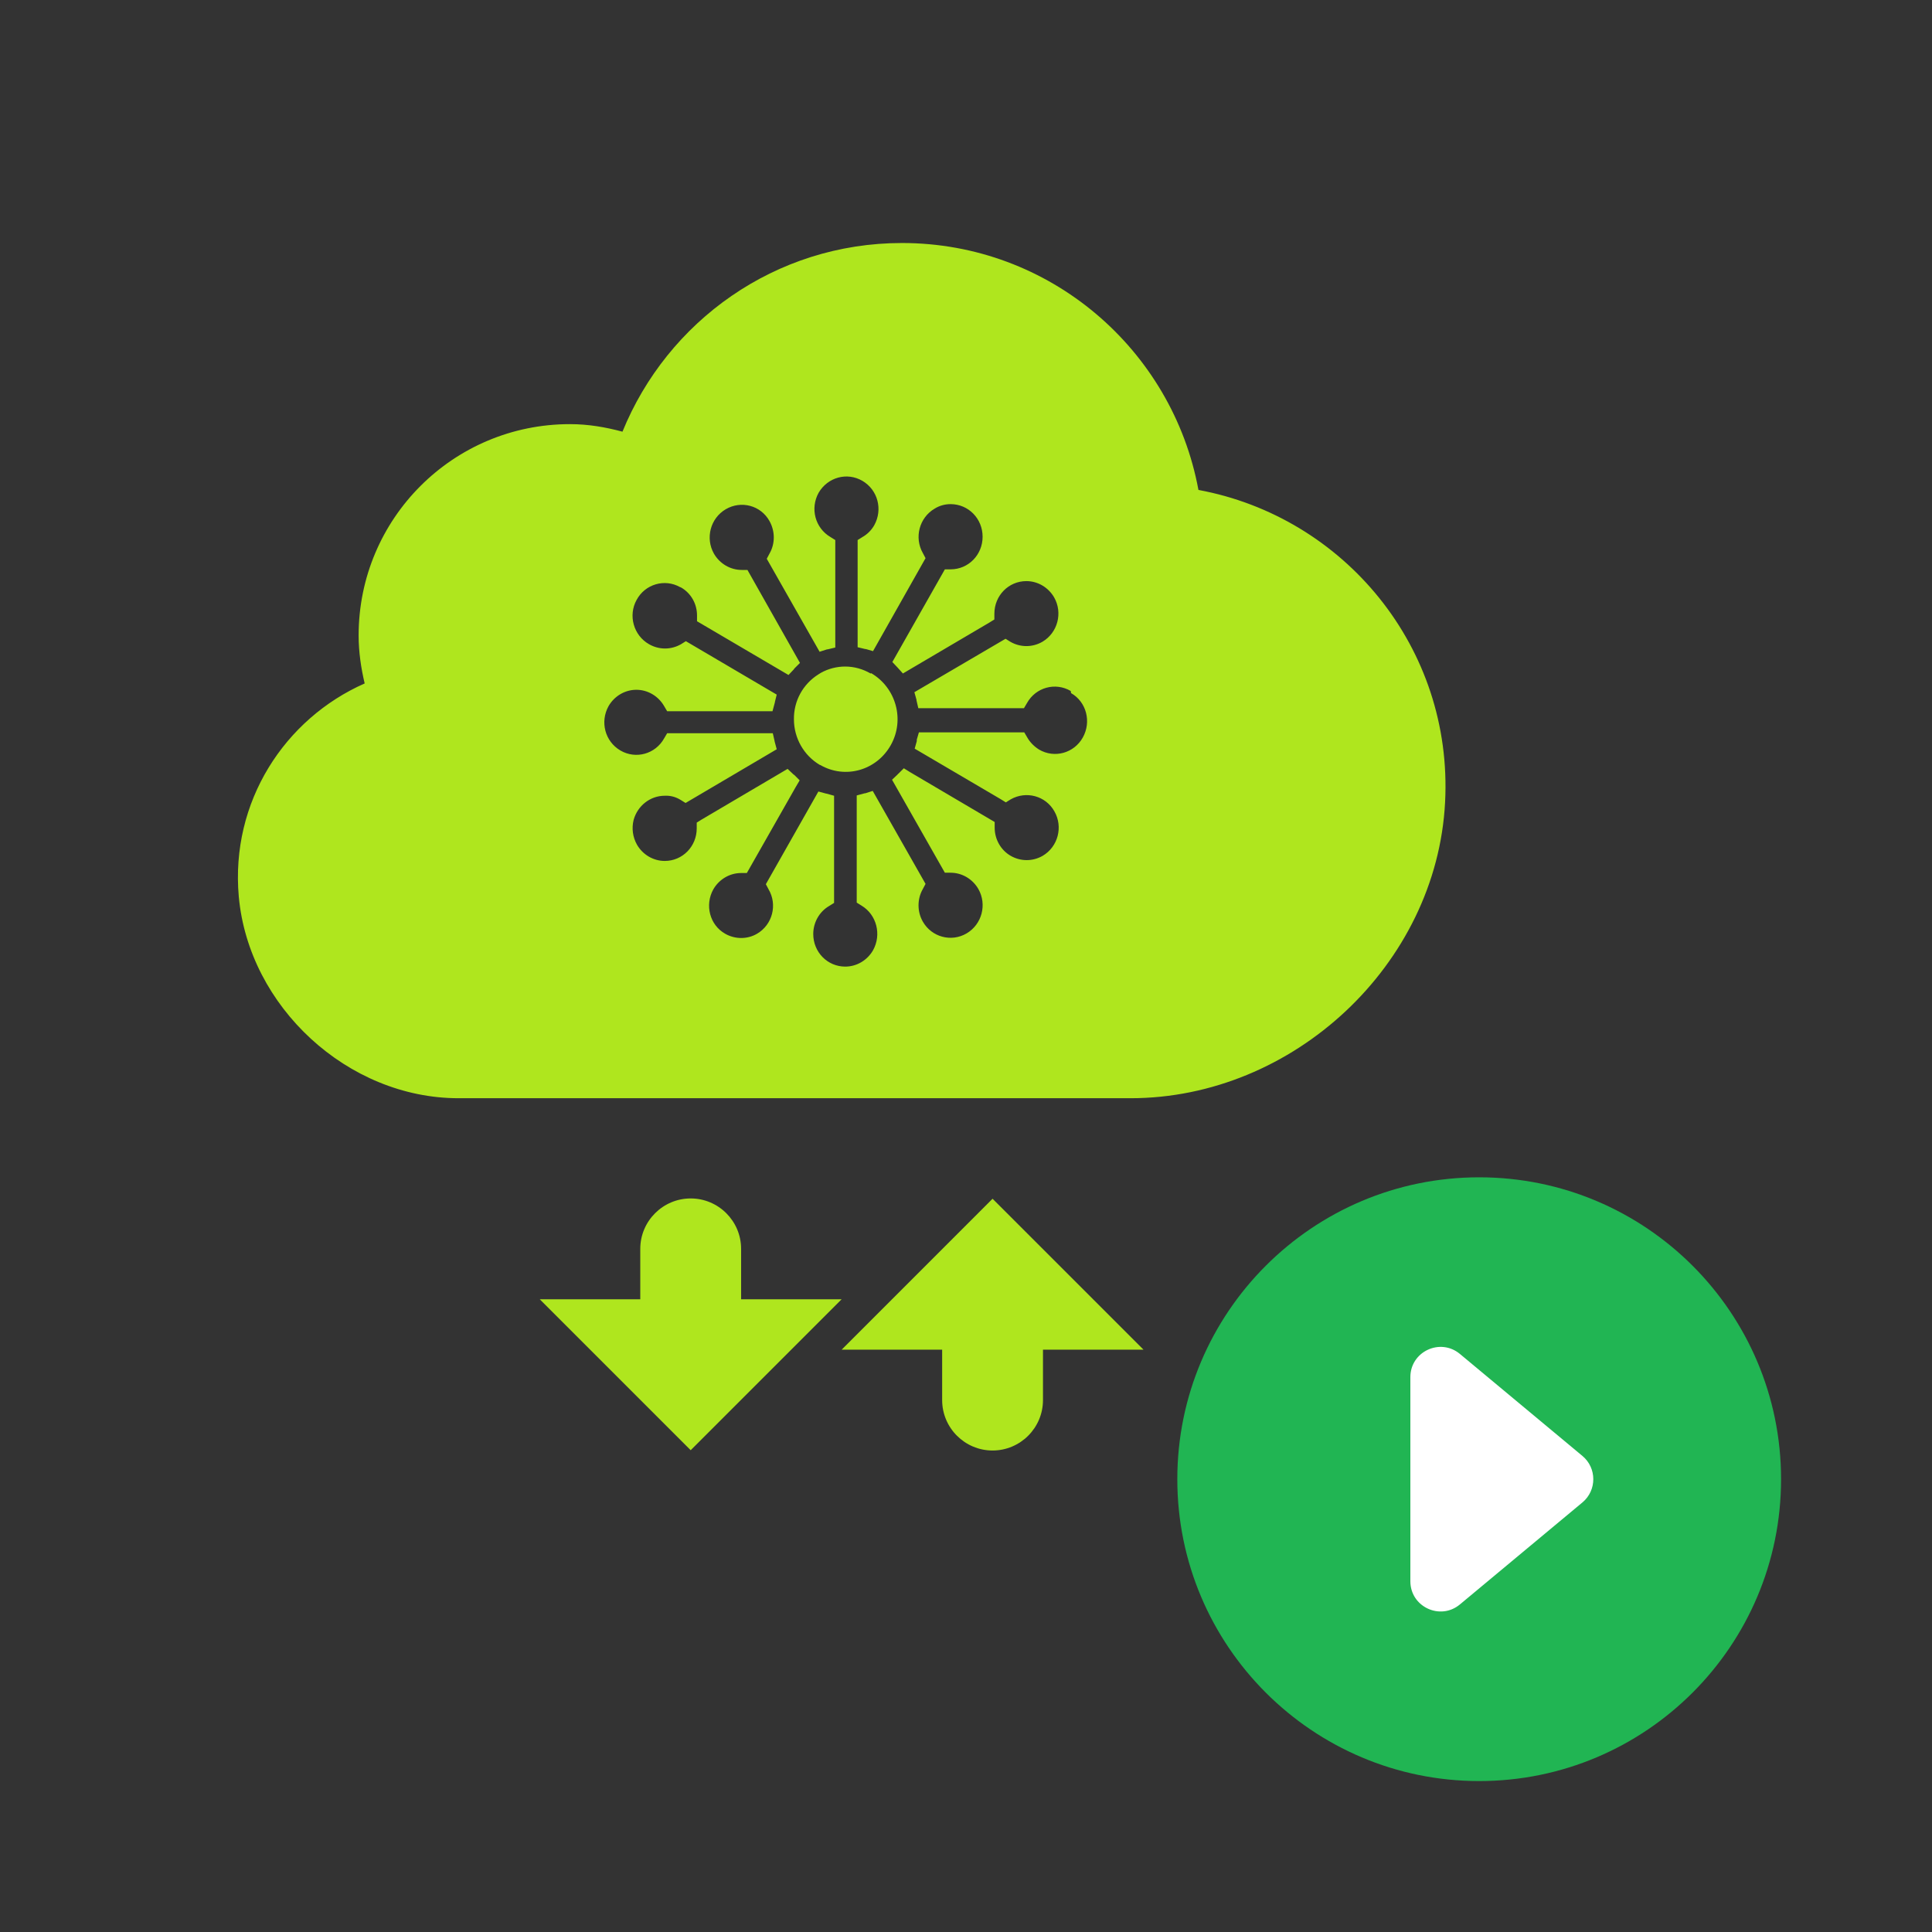
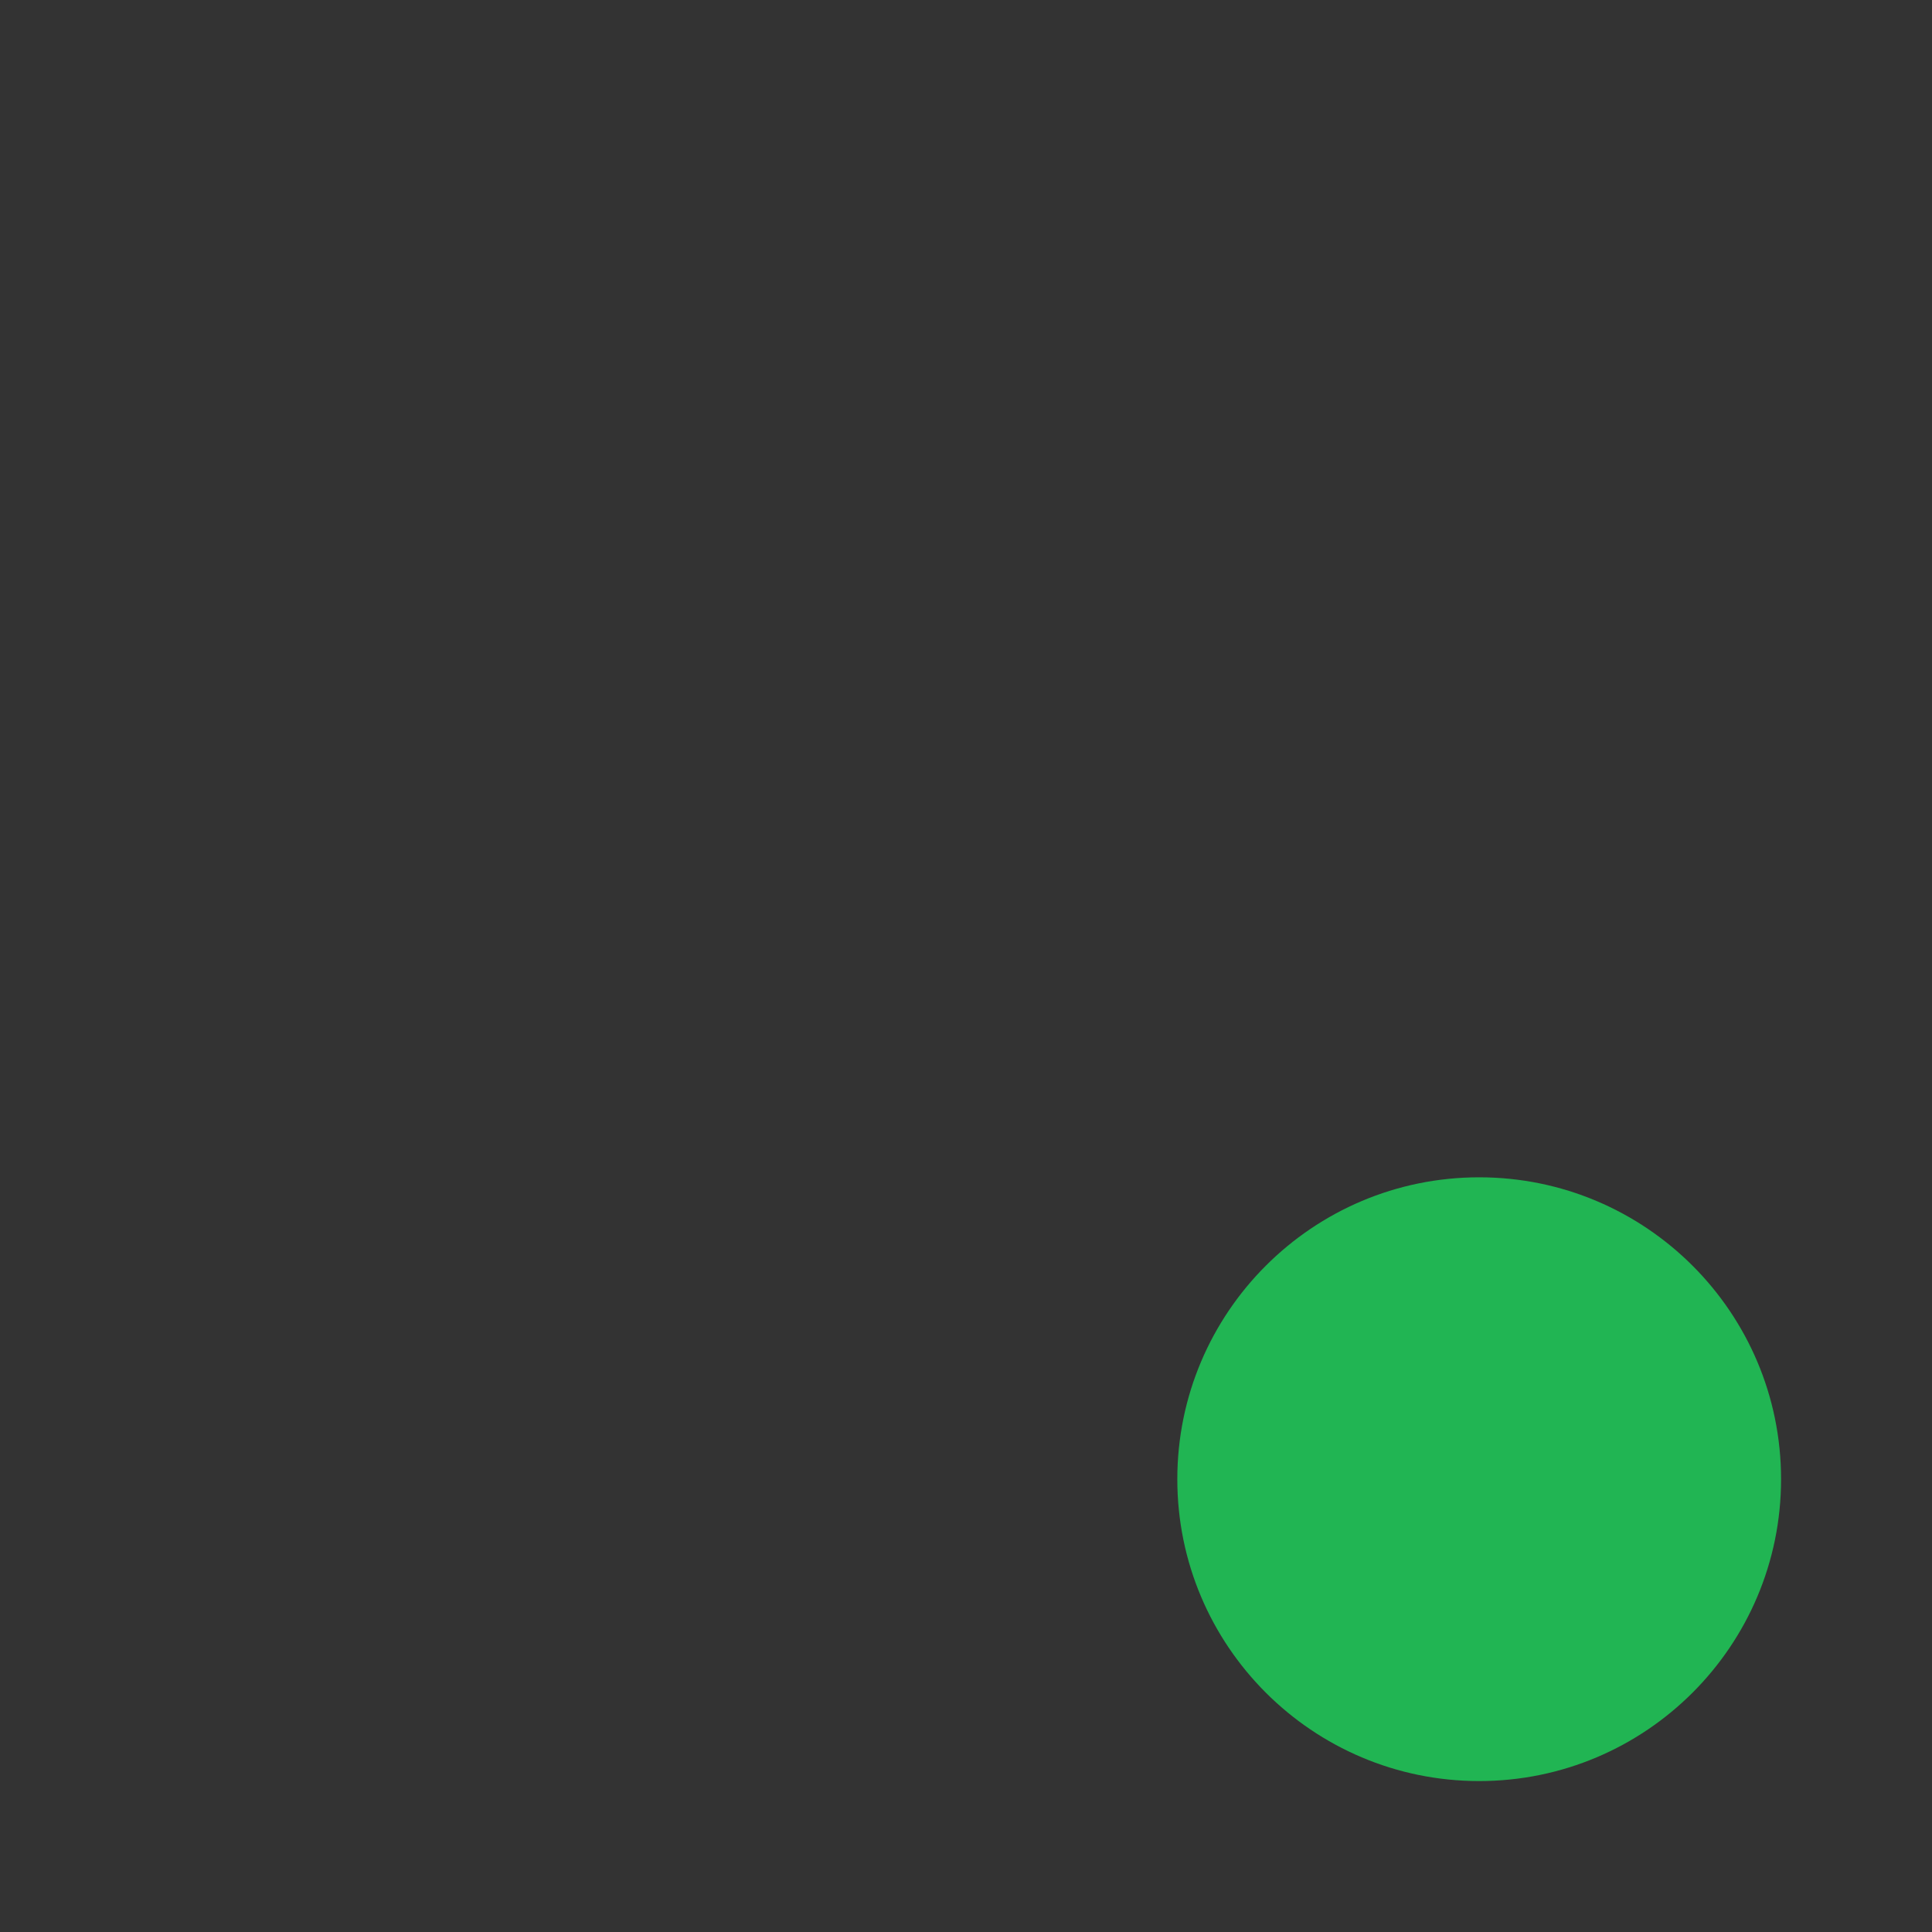
<svg xmlns="http://www.w3.org/2000/svg" viewBox="0 0 64 64">
  <rect x="0" y="0" width="64" height="64" fill="#333333" stroke="none" />
  <g>
-     <path d="M27.88,43.04l-5,5-5-5h3.33v-1.67c0-.92.75-1.67,1.67-1.67s1.67.75,1.67,1.67v1.67h3.33ZM27.88,44.71h3.33v1.67c0,.92.75,1.67,1.67,1.67s1.67-.75,1.67-1.67v-1.67h3.33l-5-5-5,5ZM28.84,22.31c-.26-.15-.55-.23-.84-.23h0c-.28,0-.56.07-.81.21l-.08.05h0c-.51.32-.82.88-.81,1.49,0,.62.33,1.2.86,1.51h.01c.83.48,1.87.18,2.34-.66.47-.84.17-1.9-.65-2.38ZM47.87,26.58c-.28,5.38-5.03,9.8-10.42,9.8H15.19c-3.67,0-6.95-3.03-7.28-6.68-.28-3.14,1.52-5.89,4.17-7.06-.12-.51-.2-1.04-.2-1.59,0-3.87,3.13-7,7-7,.61,0,1.18.1,1.74.25,1.49-3.66,5.06-6.25,9.26-6.25,4.9,0,8.96,3.53,9.82,8.18,4.82.89,8.44,5.22,8.17,10.35ZM35.47,22.89c-.51-.3-1.16-.12-1.45.4l-.1.17h-3.5l-.06-.26s0,0,0,0c0,0,0,0,0,0,0,0,0-.02,0-.02l-.07-.25,3.02-1.77.16.1c.33.19.73.19,1.06,0,.51-.3.68-.96.39-1.47-.19-.33-.54-.54-.92-.54-.59,0-1.06.48-1.06,1.08v.19l-.16.1-2.87,1.69-.18-.2s0,0,0,0c0,0,0,0,0,0h0s0,0,0,0h0s0,0,0,0l-.17-.18,1.74-3.07h.19c.59,0,1.06-.48,1.06-1.08,0-.6-.47-1.08-1.06-1.08-.19,0-.37.05-.53.15-.51.3-.68.96-.39,1.47l.09.17-1.74,3.08-.24-.07h0s0,0,0,0c0,0-.01,0-.02,0l-.25-.06v-3.55l.16-.1c.16-.09.3-.23.39-.39.29-.52.12-1.17-.39-1.47-.51-.3-1.15-.12-1.45.39-.29.52-.12,1.17.39,1.47l.16.1v3.56l-.25.06s0,0,0,0c0,0-.02,0-.02,0l-.25.08-1.75-3.08.09-.17c.19-.33.19-.74,0-1.08-.29-.52-.94-.69-1.45-.39-.51.3-.68.96-.39,1.47.19.33.54.54.92.54h.19l1.74,3.08-.19.19h0s-.01.02-.01.02l-.18.19-3.03-1.78v-.19c0-.39-.2-.74-.53-.93,0,0-.02-.01-.03-.01-.51-.29-1.16-.1-1.44.42-.29.52-.1,1.18.41,1.47.33.19.73.19,1.06,0l.16-.1,3.01,1.77-.06.24s0,.03-.01.05h0s-.07.26-.07.26h-3.49l-.1-.17c-.19-.33-.54-.54-.92-.54-.38,0-.73.21-.92.54-.29.52-.12,1.17.39,1.47.51.3,1.16.12,1.45-.4l.1-.17h3.5l.06.26s0,0,0,0c0,0,0,0,0,.01l.07.26-3.02,1.78-.16-.1c-.16-.1-.34-.15-.53-.14-.48,0-.9.33-1.03.8-.07.28-.03.57.11.82.19.33.54.54.92.54.59,0,1.06-.48,1.06-1.08v-.19l.16-.1,2.85-1.68.18.17h0s0,0,0,0c.01.01.02.02.04.03l.18.18-.13.22-1.62,2.85h-.19c-.38,0-.73.21-.92.54-.29.52-.12,1.18.39,1.47.33.19.74.19,1.06,0,.51-.3.68-.96.38-1.47l-.09-.17,1.74-3.07.26.07h.01s0,0,0,0h0s.25.07.25.07v3.55l-.16.1c-.33.19-.53.55-.53.93,0,.6.47,1.08,1.06,1.08h0c.38,0,.73-.21.92-.54.29-.52.12-1.18-.38-1.48l-.16-.1v-3.55l.26-.07h.02l.25-.08,1.75,3.08-.09.17c-.19.33-.19.75,0,1.08,0,0,0,0,0,0,.29.51.94.69,1.45.39.51-.3.68-.96.39-1.47-.19-.33-.54-.54-.92-.54h-.19l-1.75-3.08.19-.18h0s0,0,0,0h0s.01-.02.02-.02h0s.18-.18.18-.18l.21.13,2.8,1.65v.19c0,.38.2.74.53.93.33.19.73.19,1.06,0,.51-.3.68-.96.39-1.47-.29-.52-.94-.69-1.45-.4l-.16.1-.16-.1-2.86-1.68.07-.25s0-.02,0-.02c0,0,0-.02,0-.03l.07-.24h3.49l.1.17c.09.16.23.3.39.4.51.3,1.16.12,1.45-.4.29-.52.12-1.18-.39-1.47Z" fill="#afe61e" />
-   </g>
-   <path d="m49,39c-5.52,0-10,4.48-10,10s4.48,10,10,10,10-4.48,10-10-4.48-10-10-10Z" fill="#21b553" />
-   <path d="m52.42,48.23l-4.06-3.38c-.65-.54-1.64-.08-1.64.77v6.76c0,.85.99,1.31,1.64.77l4.06-3.38c.48-.4.48-1.14,0-1.54Z" fill="#fff" />
+     </g>
+   <path d="m49,39c-5.52,0-10,4.48-10,10s4.48,10,10,10,10-4.48,10-10-4.48-10-10-10" fill="#21b553" />
</svg>